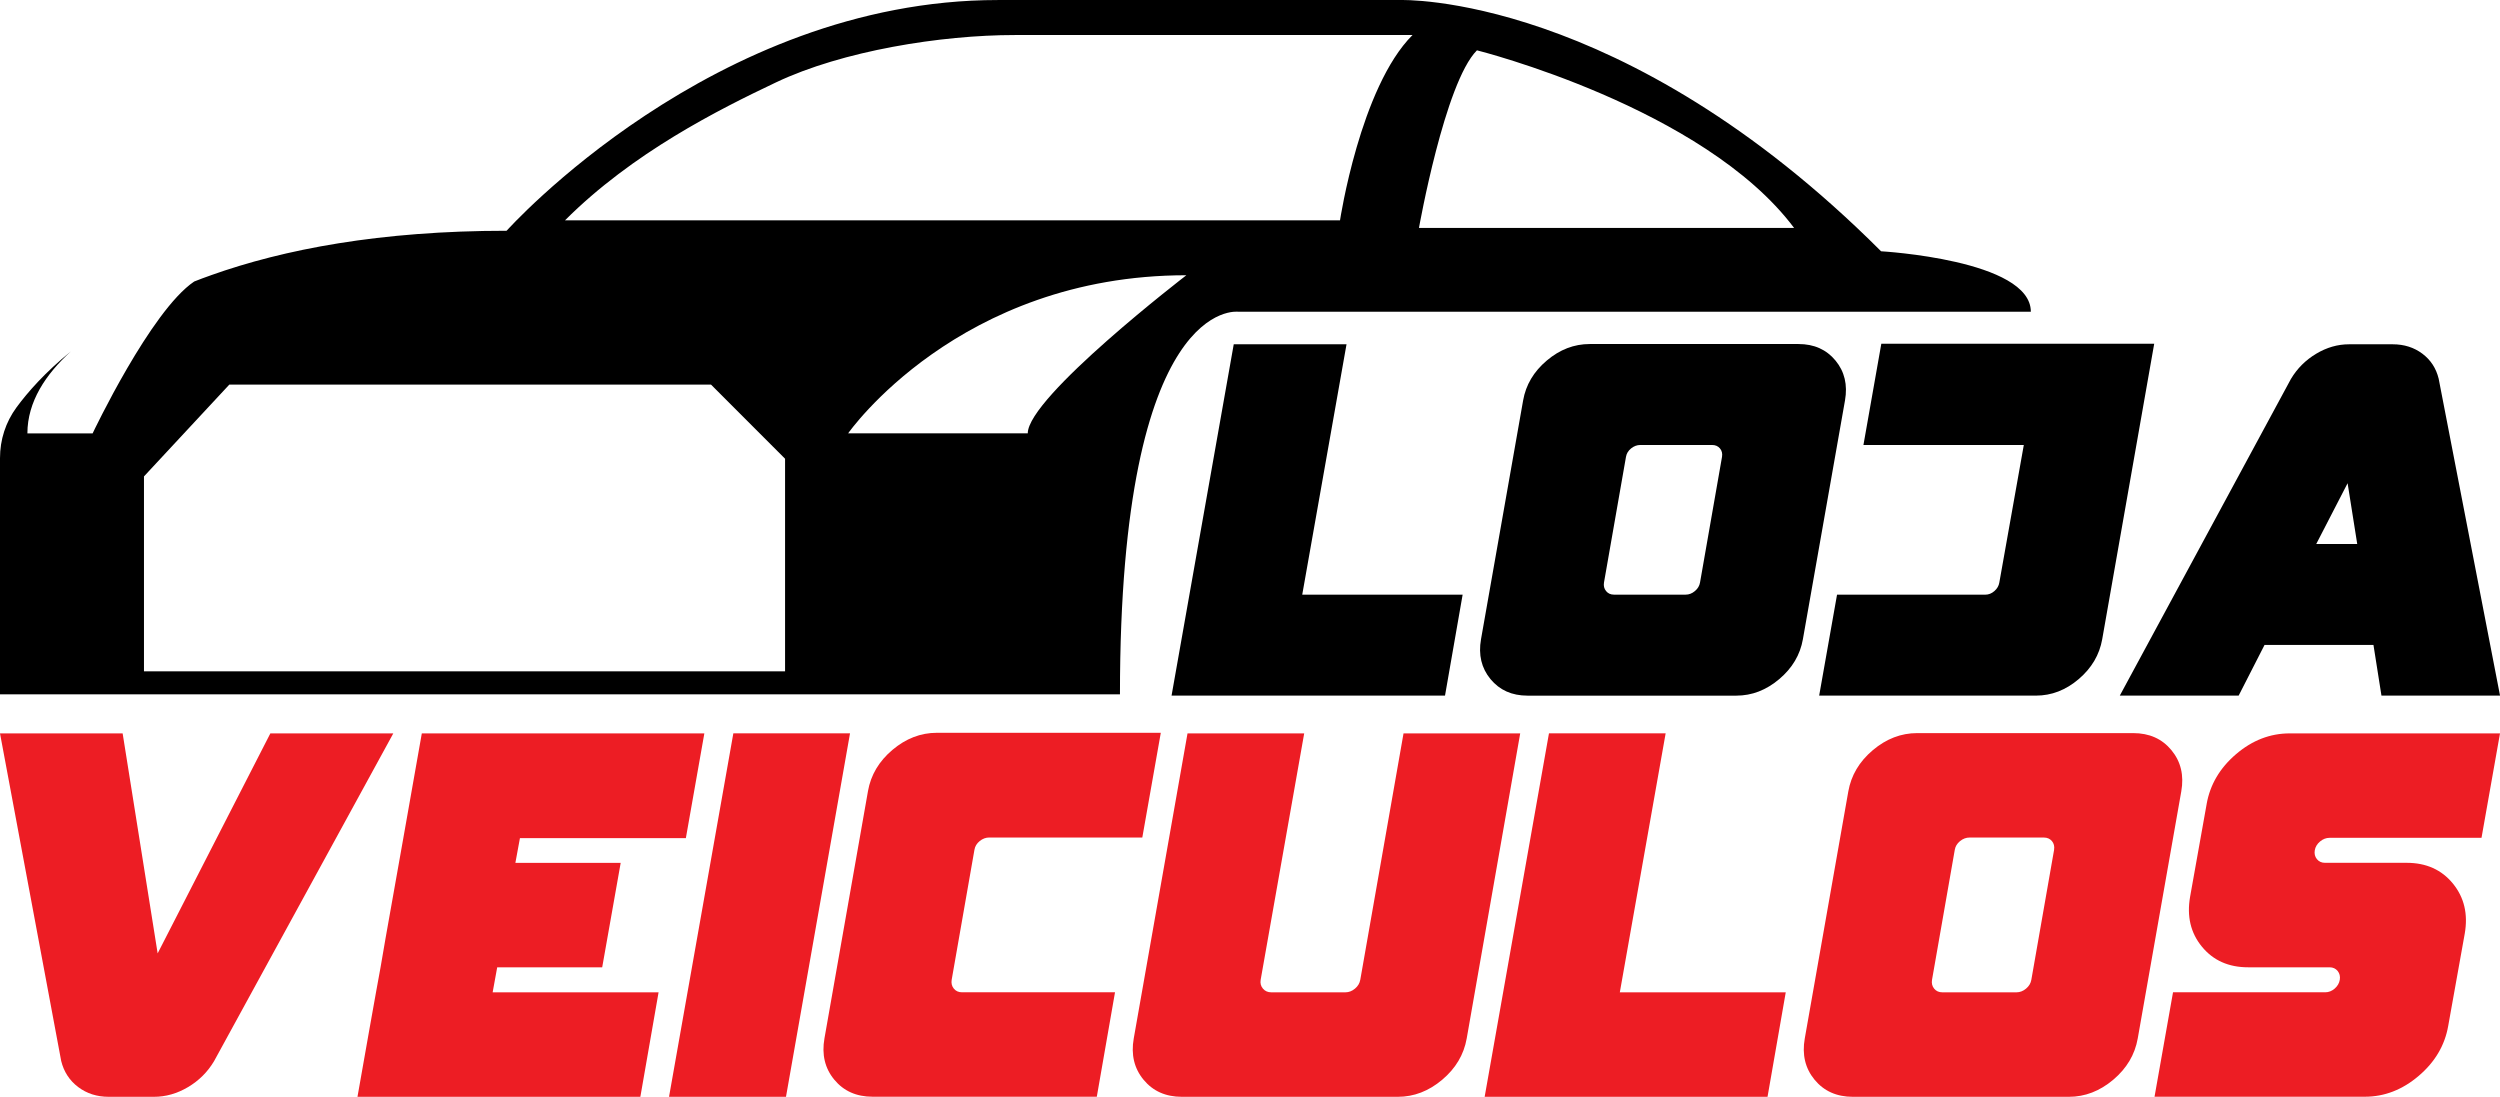
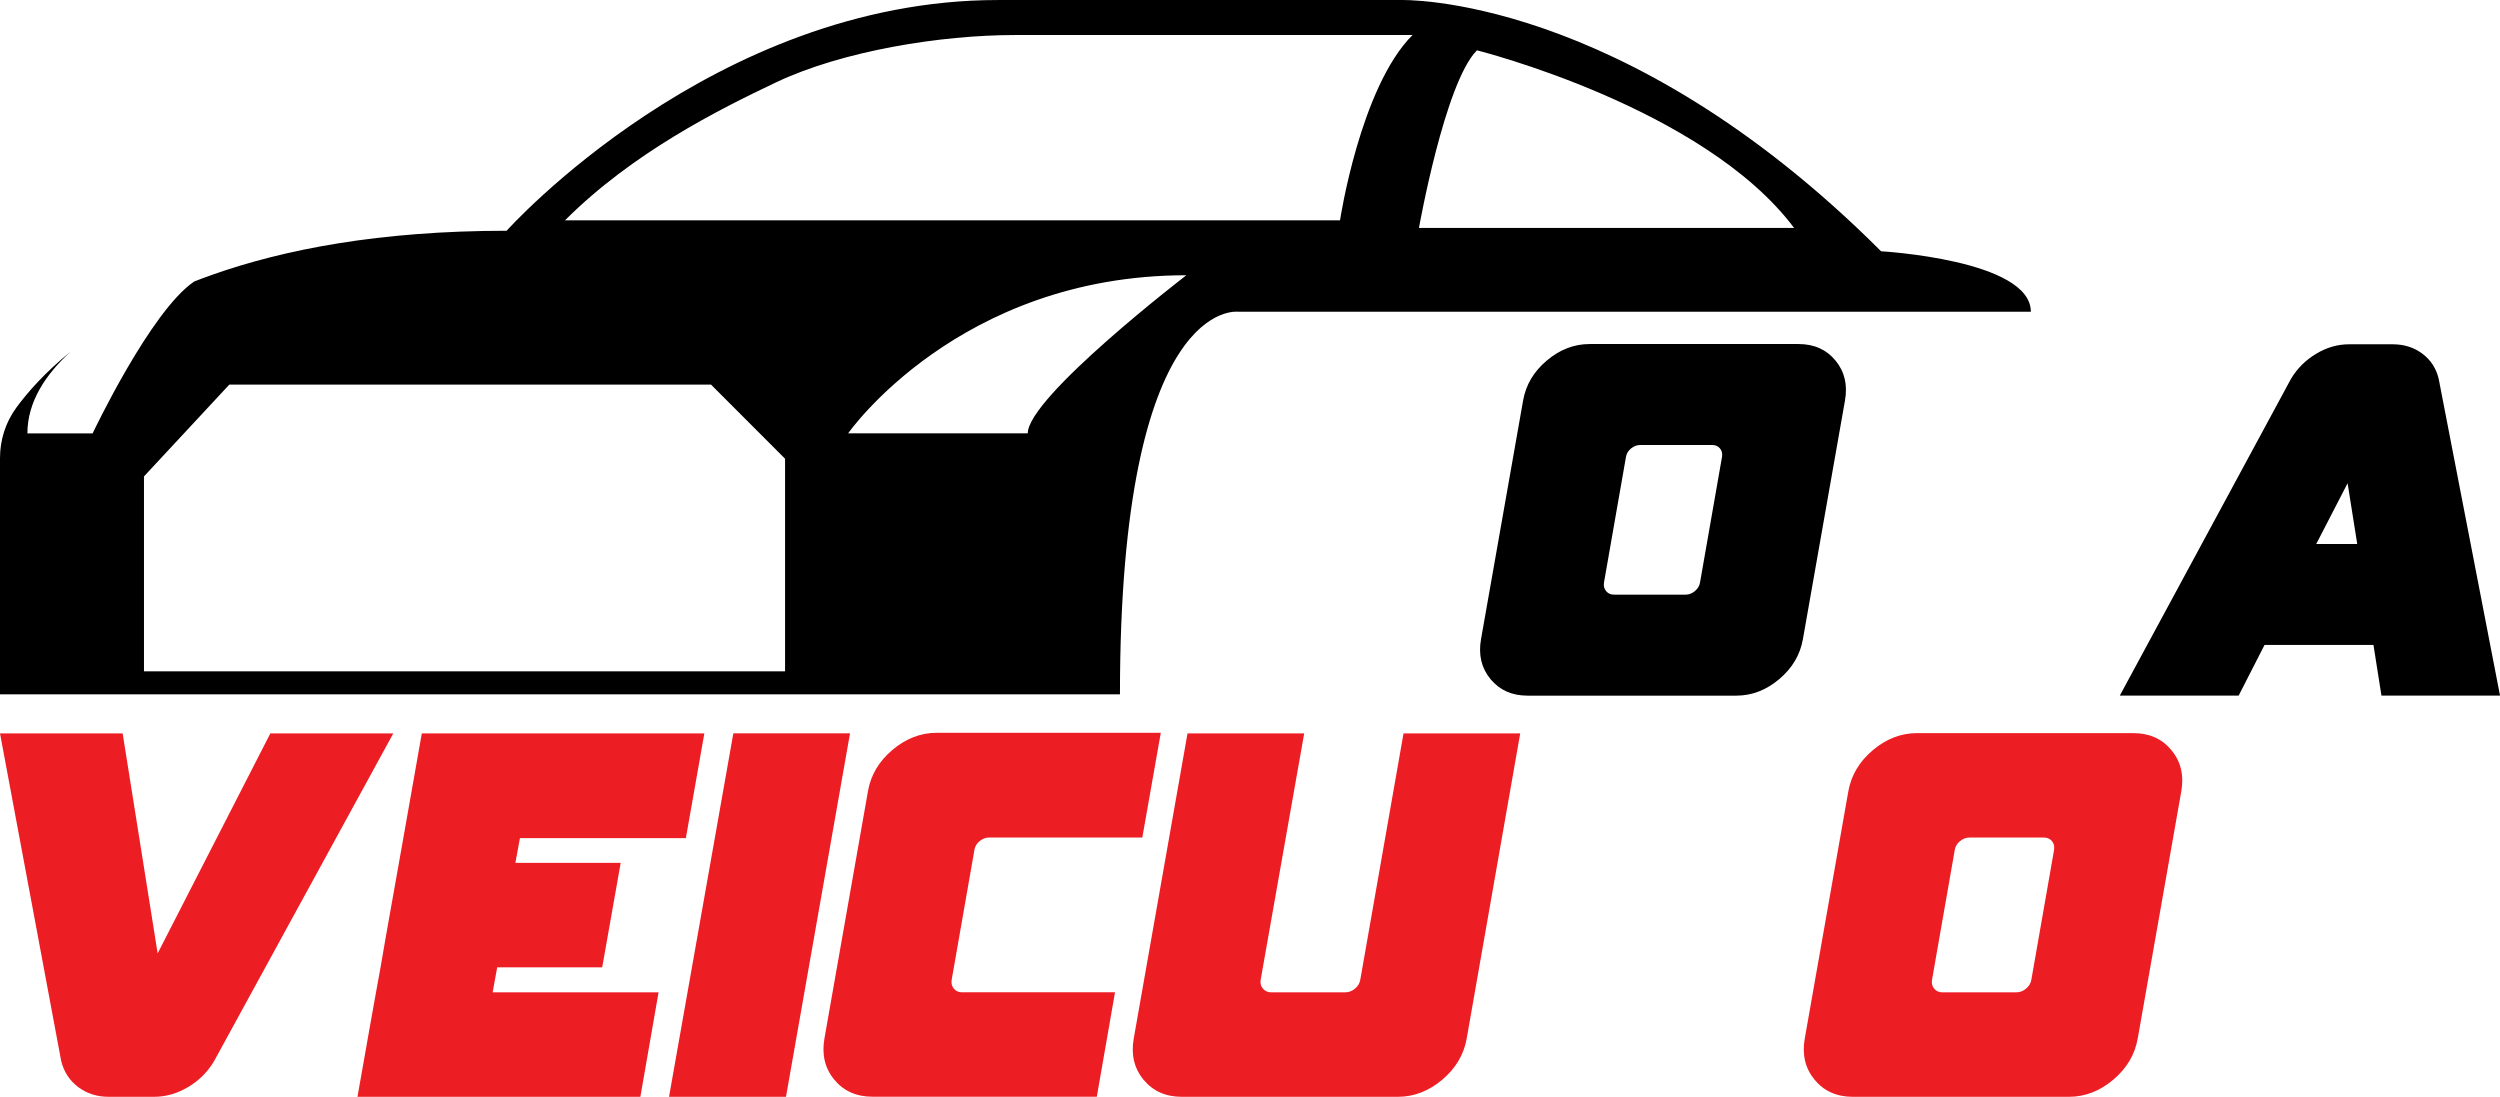
<svg xmlns="http://www.w3.org/2000/svg" id="Camada_1" data-name="Camada 1" viewBox="0 0 976.22 428.28">
  <defs>
    <style>
      .cls-1 {
        fill: #ed1d24;
      }
    </style>
  </defs>
-   <path d="M508.51,232.2h62.63l-6.88,39.42h-106.78l24.28-137.18h44.04l-17.29,97.75Z" />
  <path d="M620.76,134.34h81.53c6.09,0,10.9,2.15,14.45,6.45s4.78,9.49,3.71,15.58l-16.44,93.24c-1.07,6.09-4.15,11.28-9.24,15.58-5.09,4.3-10.67,6.45-16.76,6.45h-81.53c-6.09,0-10.9-2.15-14.45-6.45s-4.78-9.49-3.71-15.58l16.44-93.24c1.07-6.09,4.15-11.28,9.24-15.58,5.08-4.3,10.67-6.45,16.76-6.45ZM672.43,178.38c.21-1.29-.05-2.38-.81-3.28-.75-.89-1.77-1.34-3.06-1.34h-28.04c-1.29,0-2.49.45-3.6,1.34-1.11.9-1.77,1.99-1.99,3.28l-8.59,49.09c-.21,1.29.05,2.4.81,3.33.75.93,1.77,1.4,3.06,1.4h28.04c1.29,0,2.49-.46,3.6-1.4,1.11-.93,1.77-2.04,1.99-3.33l8.59-49.09Z" />
-   <path d="M790.28,173.76h-62.63l6.98-39.53h106.56l-20.3,115.37c-1.07,6.09-4.14,11.28-9.18,15.58s-10.62,6.45-16.7,6.45h-84.65l6.98-39.42h57.9c1.29,0,2.47-.46,3.54-1.4,1.07-.93,1.72-2.04,1.93-3.33l9.56-53.71Z" />
  <path d="M917.25,134.44h17.08c4.44,0,8.29,1.22,11.55,3.65,3.26,2.44,5.39,5.69,6.39,9.78l23.96,123.75h-46.3l-3.12-19.77h-42.54l-10.1,19.77h-46.41l66.82-123.64c2.43-4.08,5.71-7.36,9.83-9.83,4.12-2.47,8.4-3.71,12.84-3.71ZM904.46,212.43h16.01l-3.76-23.74-12.25,23.74Z" />
  <g>
    <path class="cls-1" d="M61.56,372.28l44.01-85.9h48.01l-70.01,128.02c-2.52,4.22-5.91,7.59-10.17,10.11-4.26,2.52-8.69,3.78-13.28,3.78h-17.67c-4.59,0-8.58-1.28-11.95-3.83-3.37-2.56-5.57-5.95-6.61-10.17L0,286.38h47.89l13.67,85.9Z" />
-     <path class="cls-1" d="M210.25,286.38h64.79l-7.22,40.89h-64.79l-1.78,9.67h41.12l-7.22,40.78h-41l-1.78,9.78h64.79l-7.11,40.78h-110.46l4.67-26.45,2.56-14.33,1.78-9.78,1.89-11,7-39.45,7.22-40.89h45.56Z" />
+     <path class="cls-1" d="M210.25,286.38h64.79l-7.22,40.89h-64.79l-1.78,9.67h41.12l-7.22,40.78h-41l-1.78,9.78h64.79l-7.11,40.78h-110.46l4.67-26.45,2.56-14.33,1.78-9.78,1.89-11,7-39.45,7.22-40.89h45.56" />
    <path class="cls-1" d="M261.25,428.28l25.11-141.91h45.56l-25,141.91h-45.67Z" />
    <path class="cls-1" d="M338.93,308.93c1.11-6.3,4.3-11.67,9.56-16.11,5.26-4.44,11.04-6.67,17.34-6.67h87.45l-7.22,40.89h-59.78c-1.33,0-2.58.46-3.72,1.39-1.15.93-1.83,2.06-2.05,3.39l-8.89,50.78c-.22,1.33.05,2.48.83,3.44.78.96,1.83,1.44,3.17,1.44h59.78l-7.11,40.78h-87.57c-6.3,0-11.28-2.22-14.95-6.67-3.67-4.44-4.94-9.82-3.83-16.11l17-96.57Z" />
    <path class="cls-1" d="M531.17,382.61l16.89-96.23h45.56l-20.89,119.13c-1.11,6.3-4.3,11.67-9.56,16.11-5.26,4.44-11.04,6.67-17.34,6.67h-84.34c-6.3,0-11.28-2.22-14.95-6.67-3.67-4.44-4.94-9.82-3.83-16.11l21-119.13h45.56l-17,96.23c-.22,1.33.07,2.48.89,3.44.81.96,1.89,1.44,3.22,1.44h29c1.33,0,2.57-.48,3.72-1.44,1.15-.96,1.83-2.11,2.06-3.44Z" />
-     <path class="cls-1" d="M632.52,387.5h64.79l-7.11,40.78h-110.46l25.11-141.91h45.56l-17.89,101.12Z" />
    <path class="cls-1" d="M748.64,286.27h84.34c6.3,0,11.28,2.22,14.95,6.67s4.95,9.82,3.83,16.11l-17,96.46c-1.11,6.3-4.3,11.67-9.56,16.11-5.26,4.44-11.04,6.67-17.34,6.67h-84.34c-6.3,0-11.28-2.22-14.95-6.67s-4.94-9.82-3.83-16.11l17-96.46c1.11-6.3,4.3-11.67,9.56-16.11,5.26-4.44,11.04-6.67,17.34-6.67ZM802.09,331.83c.22-1.33-.06-2.46-.83-3.39-.78-.93-1.83-1.39-3.17-1.39h-29c-1.33,0-2.58.46-3.72,1.39-1.15.93-1.83,2.06-2.05,3.39l-8.89,50.78c-.22,1.33.05,2.48.83,3.44.78.96,1.83,1.44,3.17,1.44h29c1.33,0,2.57-.48,3.72-1.44,1.15-.96,1.83-2.11,2.06-3.44l8.89-50.78Z" />
-     <path class="cls-1" d="M861.65,314.05c1.33-7.63,5.17-14.15,11.5-19.56,6.33-5.41,13.32-8.11,20.95-8.11h82.12l-7.22,40.78h-59.34c-1.33,0-2.58.48-3.72,1.44-1.15.96-1.83,2.11-2.05,3.44s.05,2.48.83,3.44c.78.96,1.83,1.44,3.17,1.44h31.89c7.63,0,13.65,2.71,18.06,8.11,4.41,5.41,5.95,11.93,4.61,19.56l-6.45,36c-1.33,7.63-5.19,14.15-11.56,19.56-6.37,5.41-13.37,8.11-21,8.11h-82.12l7.22-40.78h59.45c1.33,0,2.56-.48,3.67-1.44,1.11-.96,1.78-2.11,2-3.44s-.06-2.48-.83-3.44c-.78-.96-1.83-1.44-3.17-1.44h-31.78c-7.63,0-13.65-2.68-18.06-8.06-4.41-5.37-5.94-11.87-4.61-19.5l6.45-36.12Z" />
  </g>
  <path d="M734.54,98.12C633.35-3.08,546.76.01,546.76.01h-157.1C278.33.01,197.83,90.11,197.83,90.11c-49.42,0-87.04,7.25-115.49,17.38,0,0-.03,0-.06.03-2.21.76-4.36,1.59-6.45,2.41-16.96,11.41-39.66,59.3-39.66,59.3H10.7c0-12.37,7.16-23.1,16.96-31.99-10.09,8.18-16.85,15.92-21.17,21.78s-6.49,12.74-6.49,19.89v92.22h437.33c0-155.85,46.22-149.4,46.22-149.4h309.47c0-20.3-58.48-23.61-58.48-23.61ZM306.56,262.15H56.22v-76.12l33.34-35.86h188.07l28.93,28.96v83.02ZM401.32,169.22h-70.14s43.08-61.74,132.08-61.74c0,0-61.93,47.58-61.93,61.74ZM523.27,86.03H220.63c26.36-26.36,59.87-43.17,82.39-53.86,25.98-12.34,64.46-18.49,93.22-18.49h155.33c-20.44,20.44-28.31,72.35-28.31,72.35ZM554.09,89s10.08-56.78,22.64-69.35c0,0,88.46,22.14,123.84,69.35h-146.48Z" />
</svg>